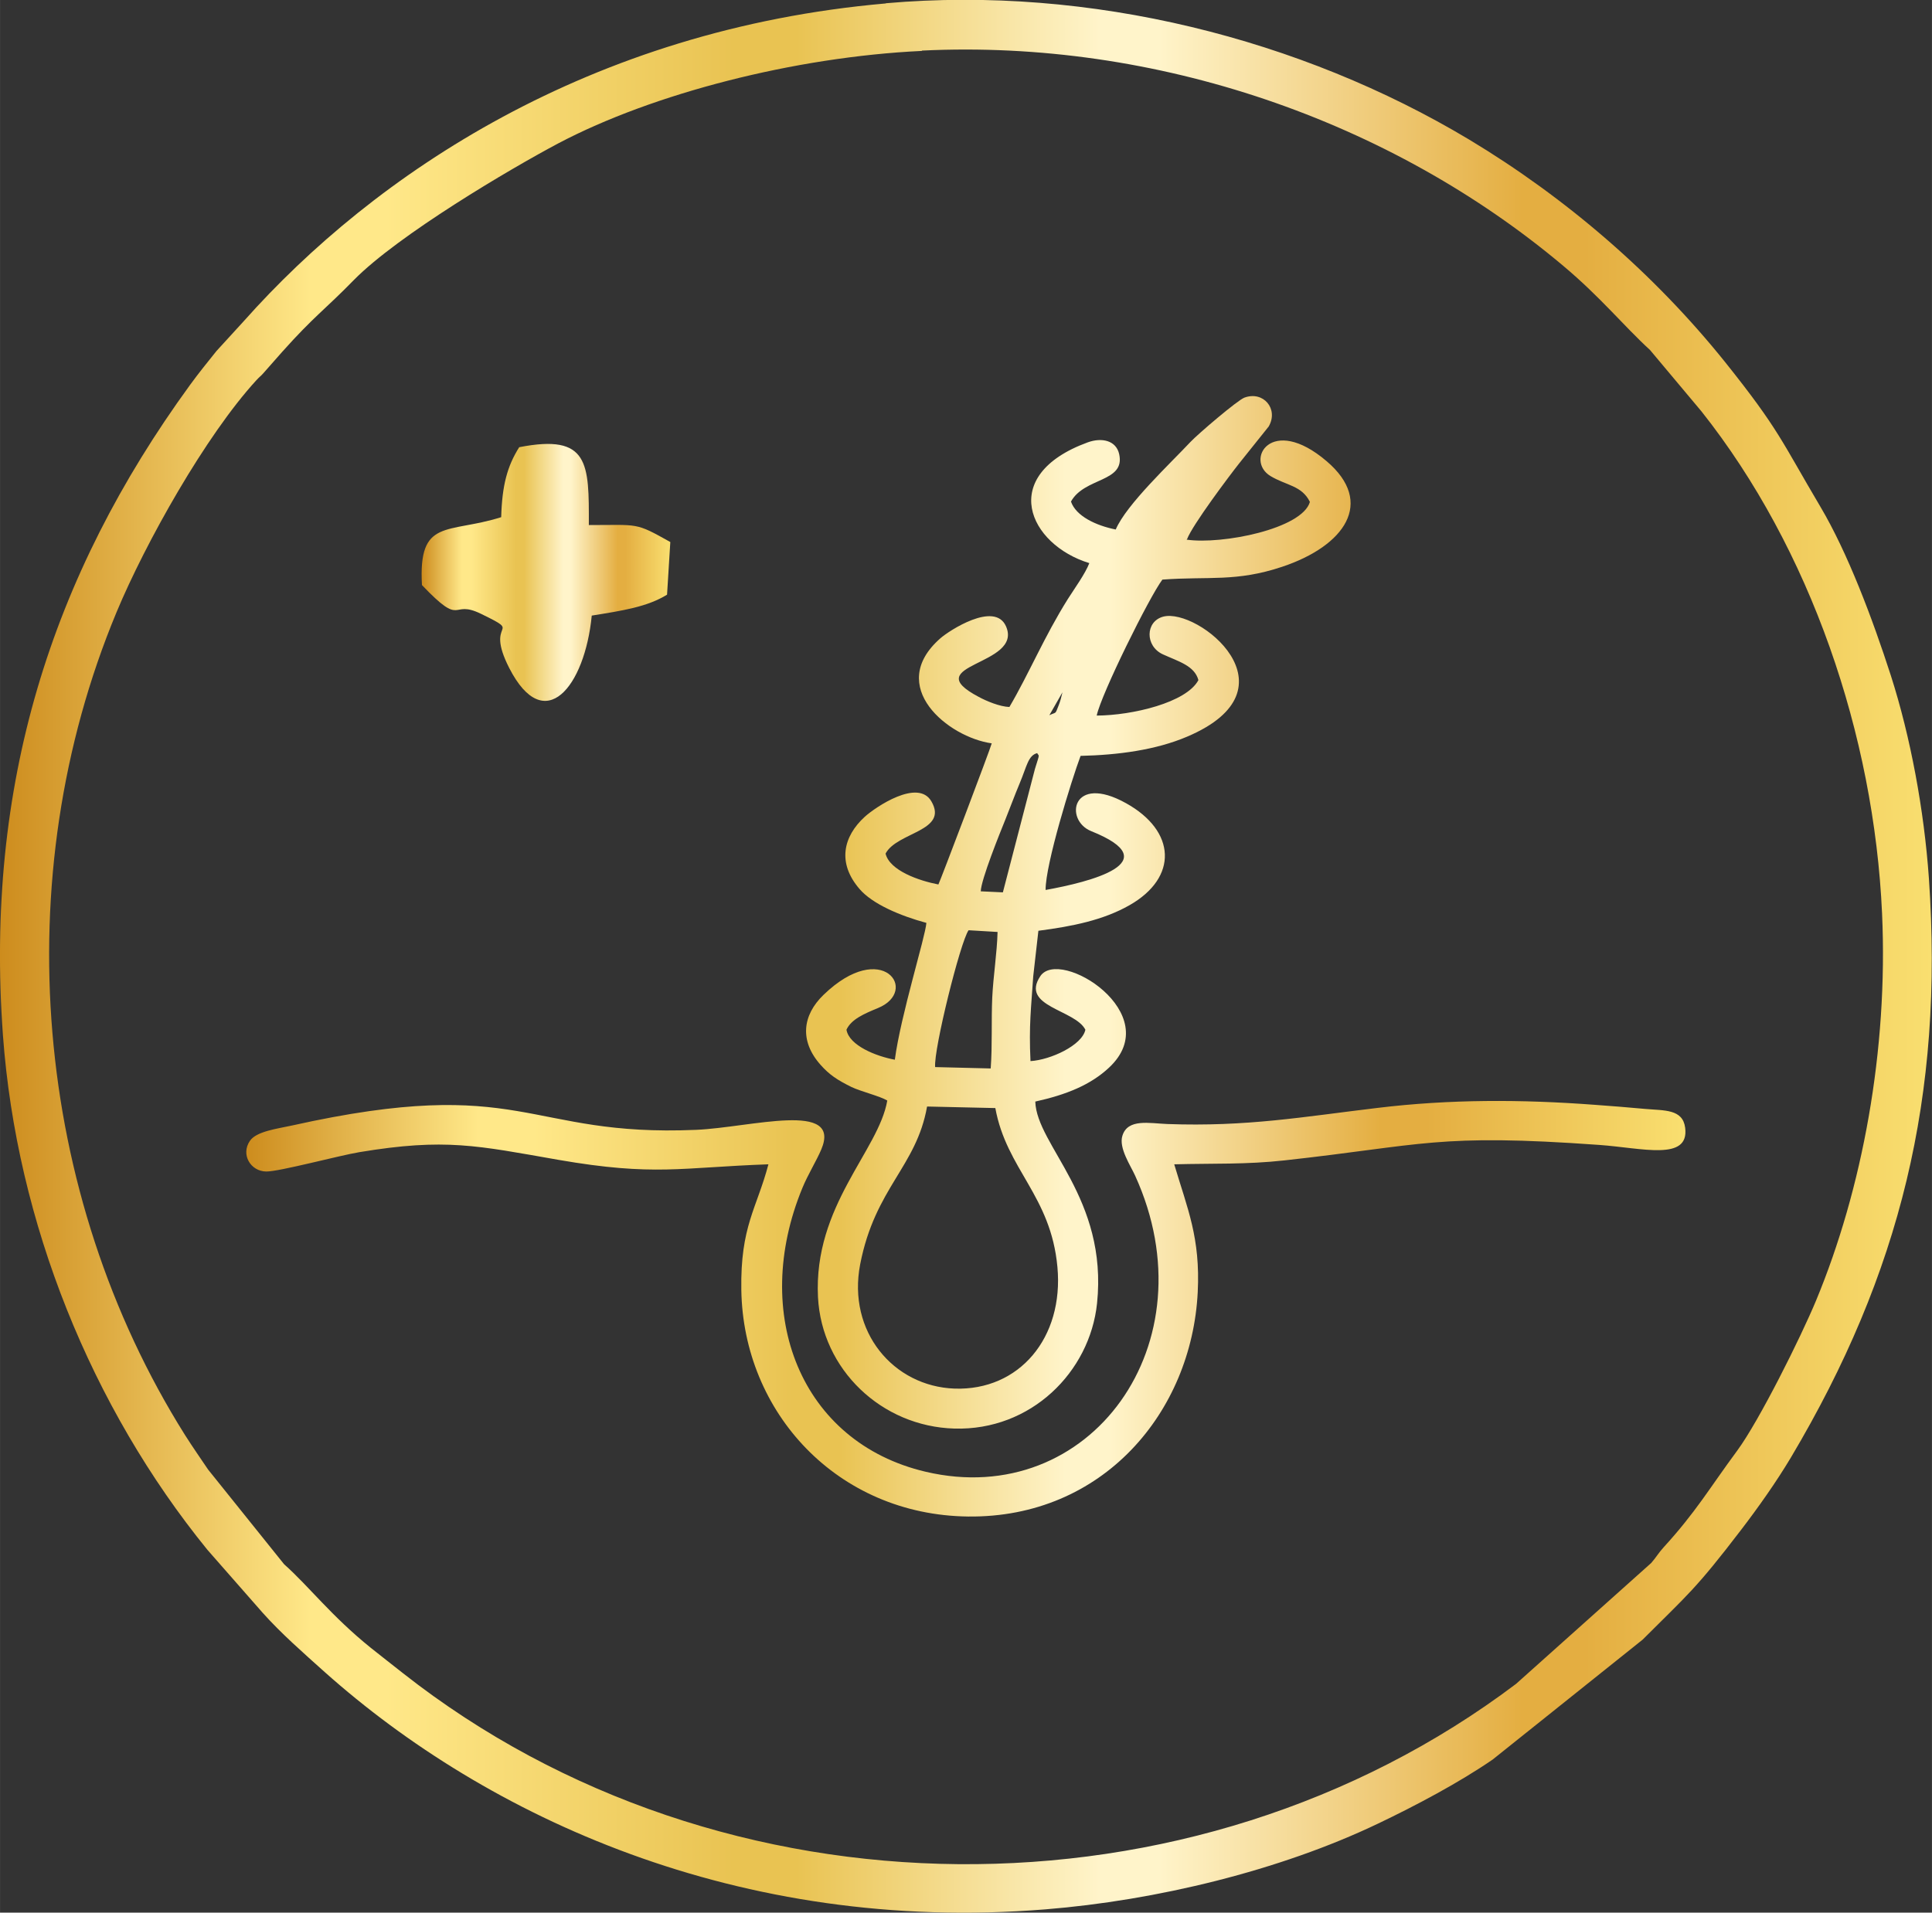
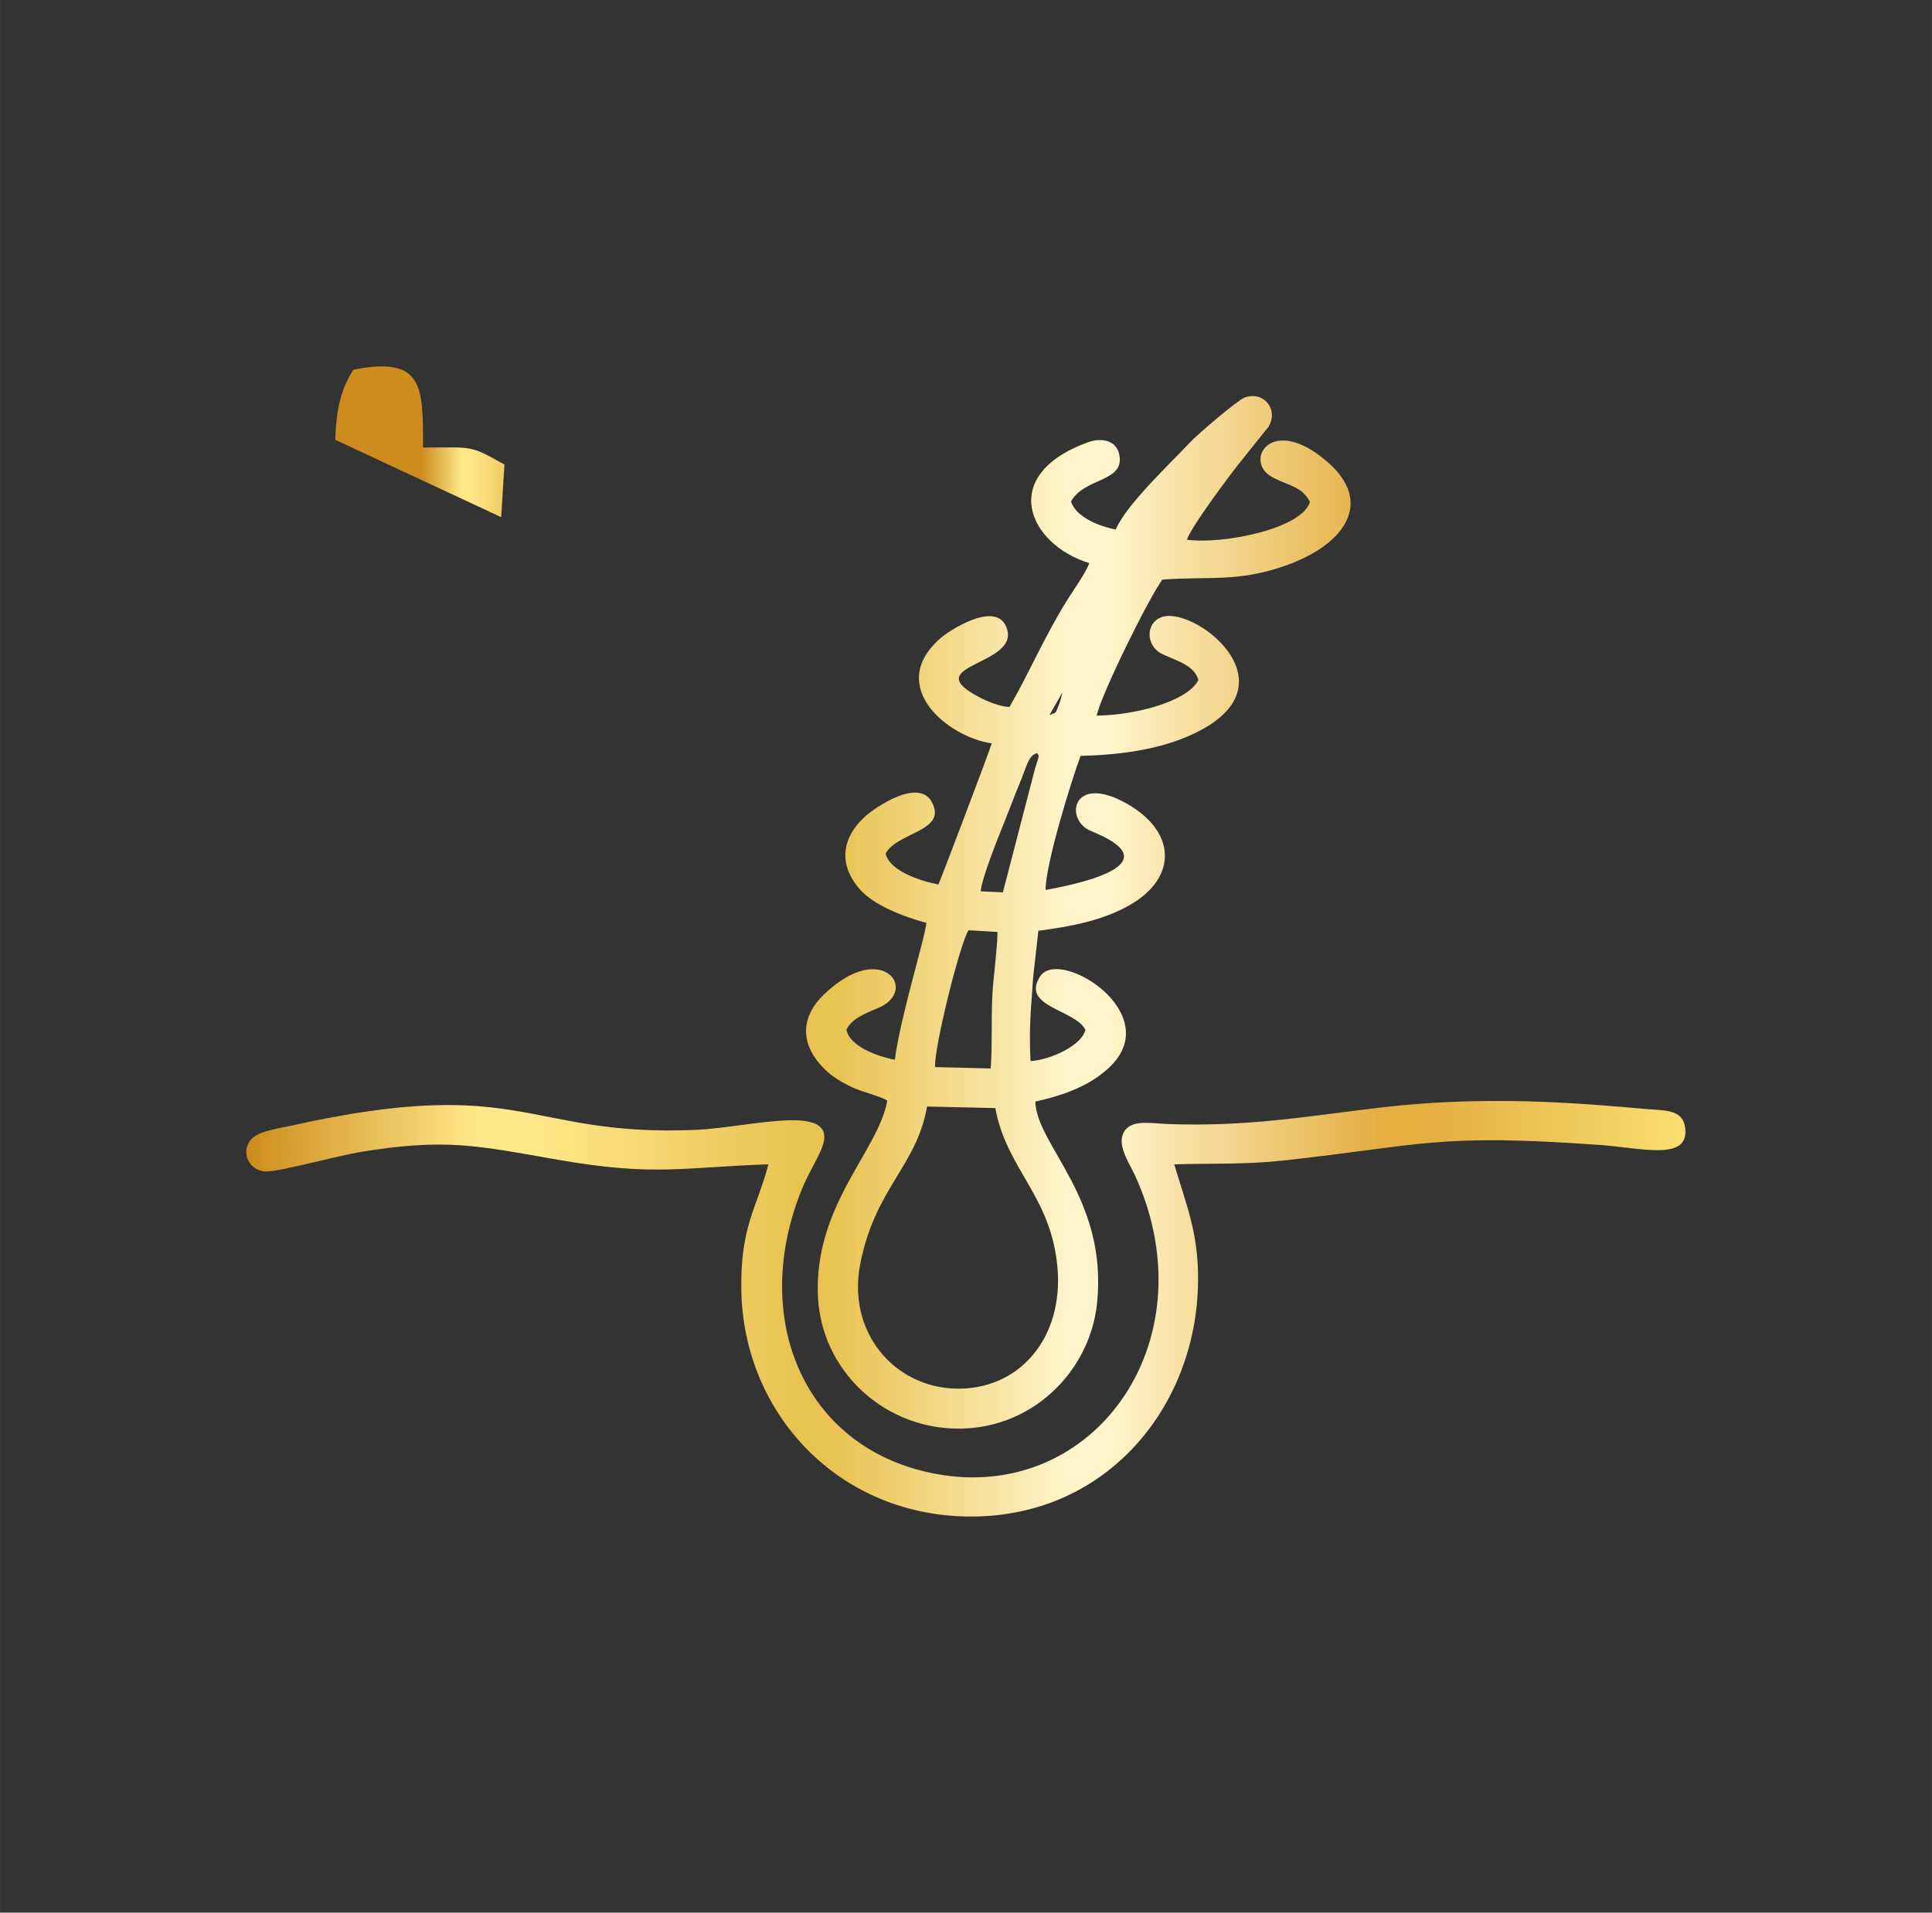
<svg xmlns="http://www.w3.org/2000/svg" xmlns:xlink="http://www.w3.org/1999/xlink" viewBox="0 0 112.64 111.54" style="shape-rendering:geometricPrecision; text-rendering:geometricPrecision; image-rendering:optimizeQuality; fill-rule:evenodd; clip-rule:evenodd" version="1.1" height="29.326mm" width="29.616mm" xml:space="preserve">
  <rect x="0" y="0" width="112.64" height="111.54" fill="#333333" stroke="none" />
  <defs>
    <style type="text/css">
   
    .fil2 {fill:url(#id0);fill-rule:nonzero}
    .fil1 {fill:url(#id1);fill-rule:nonzero}
    .fil0 {fill:url(#id2);fill-rule:nonzero}
   
  </style>
    <linearGradient y2="33.37" x2="39.08" y1="33.37" x1="24.58" gradientUnits="userSpaceOnUse" id="id0">
      <stop style="stop-opacity:1; stop-color:#CD8C1D" offset="0" />
      <stop style="stop-opacity:1; stop-color:#FFE889" offset="0.161" />
      <stop style="stop-opacity:1; stop-color:#FFE889" offset="0.18" />
      <stop style="stop-opacity:1; stop-color:#FFE889" offset="0.2" />
      <stop style="stop-opacity:1; stop-color:#E9C352" offset="0.38" />
      <stop style="stop-opacity:1; stop-color:#E9C352" offset="0.412" />
      <stop style="stop-opacity:1; stop-color:#FFF4CA" offset="0.569" />
      <stop style="stop-opacity:1; stop-color:#FFF4CA" offset="0.6" />
      <stop style="stop-opacity:1; stop-color:#E4AE41" offset="0.788" />
      <stop style="stop-opacity:1; stop-color:#E4AE41" offset="0.82" />
      <stop style="stop-opacity:1; stop-color:#F9DF70" offset="1" />
    </linearGradient>
    <linearGradient y2="55.77" x2="98.27" y1="55.77" x1="14.37" xlink:href="#id0" gradientUnits="userSpaceOnUse" id="id1">
  </linearGradient>
    <linearGradient y2="55.77" x2="112.64" y1="55.77" x1="0" xlink:href="#id0" gradientUnits="userSpaceOnUse" id="id2">
  </linearGradient>
  </defs>
  <g id="Layer_x0020_1">
-     <path d="M53.76 2.95c13.63,-0.66 27.3,4.07 37.39,12.56 2.19,1.84 3.5,3.48 5.05,4.9l3 3.58c6.36,8.02 10.06,18.87 10.53,29.28 0.36,7.99 -1.15,16.07 -3.85,22.58 -0.89,2.14 -3.31,7 -4.59,8.74 -1.64,2.22 -2.4,3.57 -4.3,5.65 -0.3,0.33 -0.43,0.58 -0.72,0.91l-7.88 7.05c-18.84,14.22 -46.28,14.02 -64.88,-0.61 -0.69,-0.55 -1.22,-0.95 -1.89,-1.49 -2.32,-1.87 -3.57,-3.55 -5.06,-4.88l-4.43 -5.52c-0.41,-0.61 -0.88,-1.28 -1.35,-2.02 -8.83,-14.06 -10.44,-32.47 -3.99,-47.97 1.7,-4.08 5.21,-10.32 8.15,-13.53 0.22,-0.24 0.24,-0.22 0.4,-0.4l1.12 -1.27c1.86,-2.08 2.44,-2.41 4.17,-4.18 2.58,-2.62 9.09,-6.47 11.94,-7.98 5.51,-2.9 13.77,-5.03 21.17,-5.38zm-2.11 -2.75c-17.27,1.51 -29.82,9.96 -37.43,18.52l-1.6 1.75c-0.5,0.62 -1.07,1.33 -1.55,1.99 -8.11,11.15 -11.96,23.36 -10.9,37.92 0.8,10.93 5.16,21.69 11.92,30l3.22 3.67c1.07,1.2 2.36,2.33 3.62,3.46 9.44,8.42 24.11,15.28 42.01,13.84 6.47,-0.52 13.67,-2.26 19.4,-5 2.18,-1.04 4.73,-2.39 6.69,-3.74l8.74 -6.99c2.65,-2.65 3.08,-2.92 5.77,-6.44 0.97,-1.27 2.02,-2.75 2.88,-4.19 6.37,-10.72 8.92,-21.09 8.04,-33.78 -0.28,-3.98 -1.07,-8.23 -2.21,-11.79 -1.09,-3.38 -2.53,-7.19 -4.11,-9.86 -2.28,-3.85 -2.41,-4.5 -5.55,-8.43 -4.13,-5.15 -9.29,-9.6 -14.95,-13 -9.78,-5.86 -22.06,-8.99 -34,-7.94z" class="fil0" />
    <path d="M54.05 64.53l3.98 0.09c0.65,3.58 3.24,5.1 3.62,9.27 0.38,4.12 -2.22,7.22 -6,7.09 -3.56,-0.13 -6.26,-3.32 -5.5,-7.25 0.87,-4.47 3.28,-5.68 3.9,-9.2zm14.42 3.37c2.23,-0.06 4.19,0.02 6.43,-0.23 8.09,-0.89 8.89,-1.58 18.35,-0.9 2.5,0.18 5.25,0.96 5,-1 -0.14,-1.1 -1.21,-1 -2.33,-1.1 -0.99,-0.09 -1.96,-0.17 -2.95,-0.24 -4.26,-0.32 -8.44,-0.33 -12.65,0.18 -4.35,0.52 -7.63,1.11 -12.27,0.94 -1.03,-0.04 -2.3,-0.33 -2.61,0.68 -0.23,0.71 0.48,1.75 0.74,2.33 4.46,9.78 -2.63,19.52 -12.21,17.27 -7.29,-1.71 -10.22,-9.2 -7.19,-16.55 0.32,-0.78 0.81,-1.56 1.1,-2.24 1.22,-2.87 -4.1,-1.29 -7.29,-1.15 -9.96,0.43 -10.02,-3.27 -23.58,-0.25 -0.81,0.18 -2.06,0.33 -2.44,0.89 -0.55,0.8 0.04,1.78 0.95,1.79 0.75,0.01 4.28,-0.94 5.44,-1.13 5,-0.83 6.86,-0.38 11.6,0.45 5.6,0.97 7.13,0.44 12.24,0.26 -0.68,2.58 -1.64,3.61 -1.58,7.32 0.11,7.16 5.6,13.13 13.22,13.22 7.87,0.09 13.04,-6.09 13.39,-13.08 0.16,-3.18 -0.6,-4.87 -1.37,-7.46zm-13.95 -5.67c-0.09,-1.04 1.47,-7.3 1.95,-7.98l1.69 0.1c-0.03,1.21 -0.25,2.57 -0.31,3.82 -0.06,1.33 0.01,2.8 -0.09,4.14l-3.23 -0.08zm2.66 -10.25c0.02,-0.69 1.12,-3.41 1.44,-4.2 0.29,-0.72 0.52,-1.36 0.83,-2.1 0.42,-1 0.49,-1.62 1.02,-1.76 0.11,0.22 0.17,-0.04 -0.13,0.92l-1.87 7.2 -1.29 -0.06zm4.76 -11.59c-0.07,0.29 -0.12,0.5 -0.22,0.75 -0.22,0.55 -0.1,0.36 -0.54,0.57l0.76 -1.33zm7.27 -8.95c0.32,-0.84 2.47,-3.7 3.04,-4.42l1.72 -2.15c0.59,-1.03 -0.32,-2.09 -1.42,-1.68 -0.4,0.15 -2.71,2.12 -3.15,2.59 -1.15,1.23 -3.73,3.64 -4.35,5.1 -1.15,-0.23 -2.32,-0.78 -2.61,-1.63 0.79,-1.43 3.18,-1.11 2.81,-2.77 -0.18,-0.8 -1.02,-0.98 -1.84,-0.68 -5.27,1.93 -3.43,5.96 0.1,7.04 -0.24,0.62 -0.83,1.43 -1.25,2.09 -1.37,2.18 -2.27,4.36 -3.41,6.3 -0.56,-0.02 -1.33,-0.34 -1.79,-0.59 -3.66,-1.93 2.62,-1.8 1.59,-4.12 -0.66,-1.48 -3.32,0.26 -3.82,0.7 -3.21,2.81 0.46,5.78 2.99,6.13 -0.06,0.27 -3.03,8.1 -3.11,8.23 -1.14,-0.22 -2.84,-0.81 -3.08,-1.8 0.66,-1.26 3.69,-1.3 2.67,-3.05 -0.78,-1.34 -3.25,0.33 -3.88,0.9 -1.26,1.15 -1.62,2.69 -0.31,4.21 0.75,0.88 2.38,1.57 3.9,1.98 -0.06,0.82 -1.5,5.4 -1.84,7.98 -1.08,-0.2 -2.66,-0.82 -2.82,-1.75 0.28,-0.61 1.03,-0.93 1.83,-1.26 2.45,-1 0.26,-4.09 -3.17,-0.77 -1.22,1.18 -1.42,2.68 -0.16,4.09 0.51,0.57 0.96,0.87 1.79,1.28 0.54,0.26 1.66,0.53 2.09,0.79 -0.5,2.93 -4.31,6.13 -4.04,11.47 0.22,4.22 3.71,7.54 7.95,7.66 4.47,0.13 7.9,-3.3 8.32,-7.3 0.64,-6.14 -3.53,-9.22 -3.6,-11.77 1.81,-0.4 3.22,-0.97 4.3,-1.98 3.37,-3.15 -2.89,-7.03 -4.01,-5.33 -1.18,1.78 2.03,1.94 2.63,3.12 -0.19,0.91 -2.03,1.76 -3.2,1.83 -0.1,-2.1 0.04,-3.11 0.16,-4.95l0.3 -2.65c1.99,-0.26 3.78,-0.62 5.31,-1.49 2.85,-1.62 2.72,-4.33 -0.2,-5.95 -3.16,-1.76 -3.62,0.99 -2.03,1.63 4.54,1.82 -0.11,2.97 -2.66,3.43 -0.01,-1.5 1.51,-6.4 2.04,-7.82 2.18,-0.05 4.38,-0.34 6.21,-1.12 6.6,-2.8 0.63,-7.53 -1.39,-7 -1.05,0.28 -1.07,1.72 -0.02,2.2 0.92,0.42 1.84,0.66 2.07,1.5 -0.69,1.31 -3.85,2.06 -5.93,2.07 0.26,-1.25 3.08,-6.94 3.83,-7.93 2.7,-0.2 4.3,0.15 6.99,-0.75 3.62,-1.21 5.43,-3.74 2.58,-6.16 -3.23,-2.75 -4.78,-0.05 -3.27,0.87 0.93,0.56 1.83,0.55 2.3,1.51 -0.45,1.57 -5.12,2.5 -7.19,2.2z" class="fil1" />
-     <path d="M29.22 30.16c-3.13,0.99 -4.84,0.03 -4.62,3.96 2.43,2.55 1.64,0.79 3.45,1.68 2.56,1.25 0.15,0.24 1.64,3.16 2.06,4.02 4.41,1.08 4.81,-3.06 1.81,-0.29 3.24,-0.51 4.39,-1.22l0.19 -3.07c-2.07,-1.16 -1.81,-0.99 -4.75,-0.99 0.01,-3.59 0.03,-5.34 -4.06,-4.54 -0.7,1.11 -1,2.24 -1.05,4.09z" class="fil2" />
+     <path d="M29.22 30.16l0.19 -3.07c-2.07,-1.16 -1.81,-0.99 -4.75,-0.99 0.01,-3.59 0.03,-5.34 -4.06,-4.54 -0.7,1.11 -1,2.24 -1.05,4.09z" class="fil2" />
  </g>
</svg>